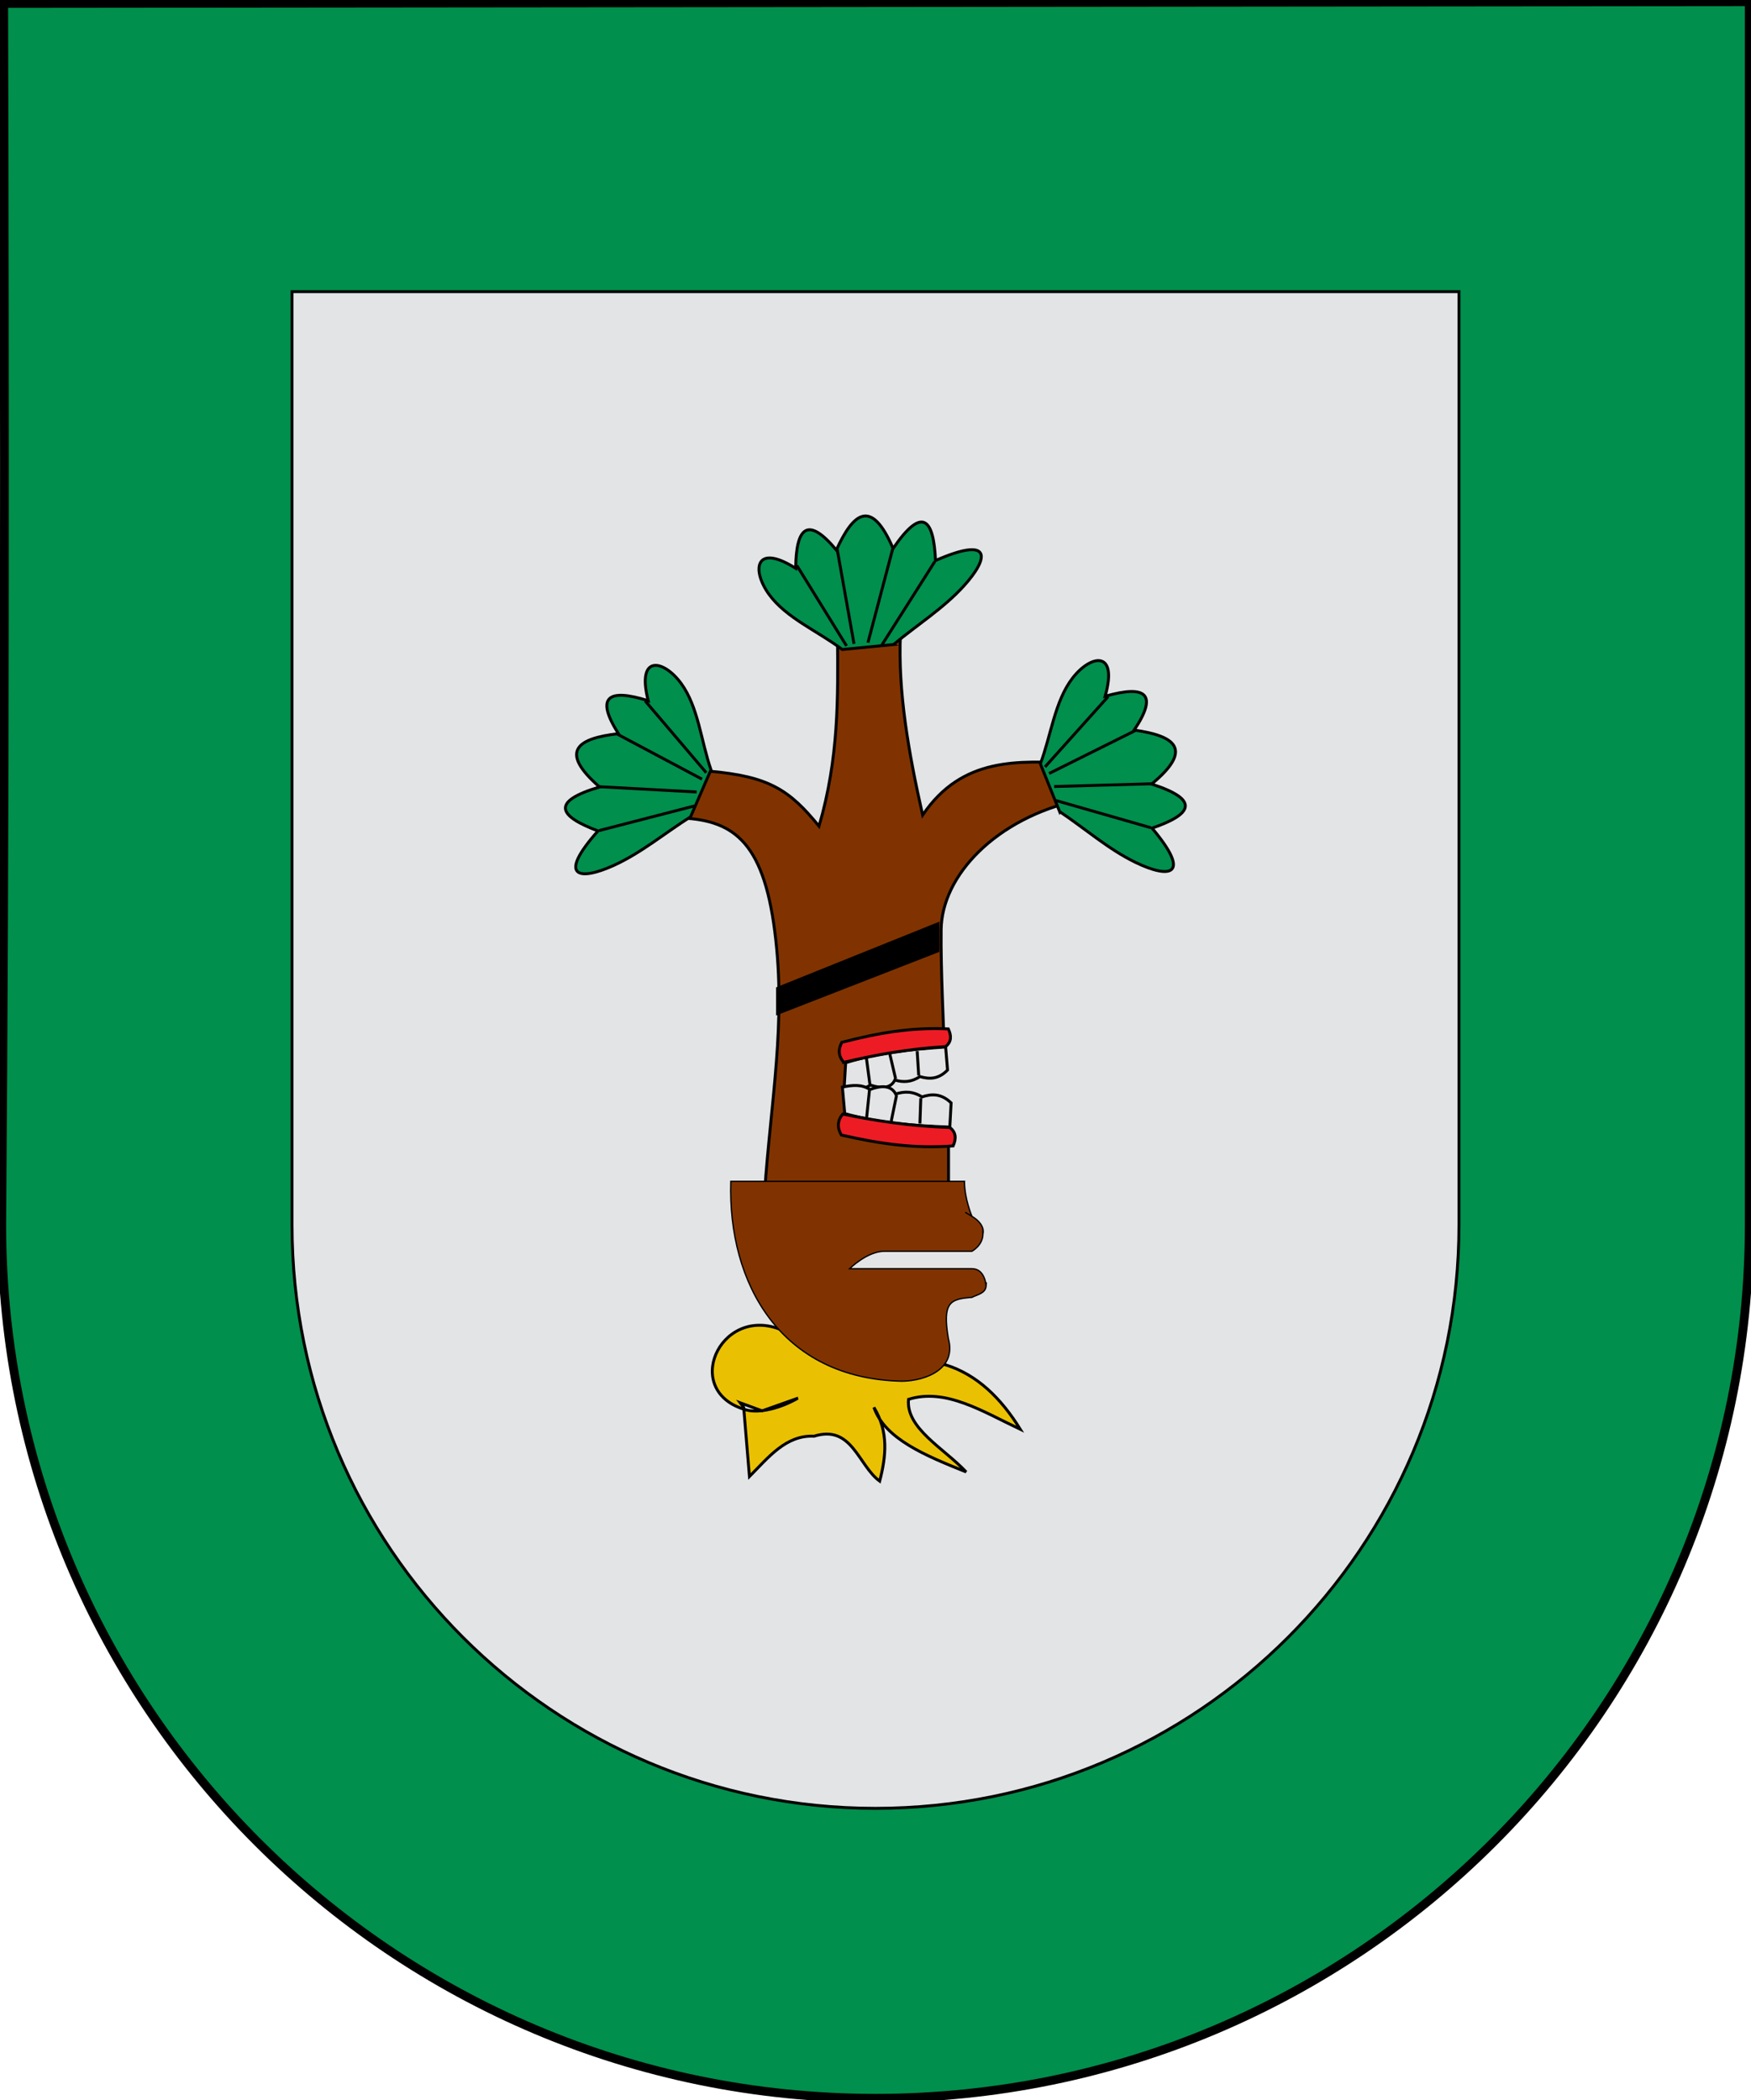
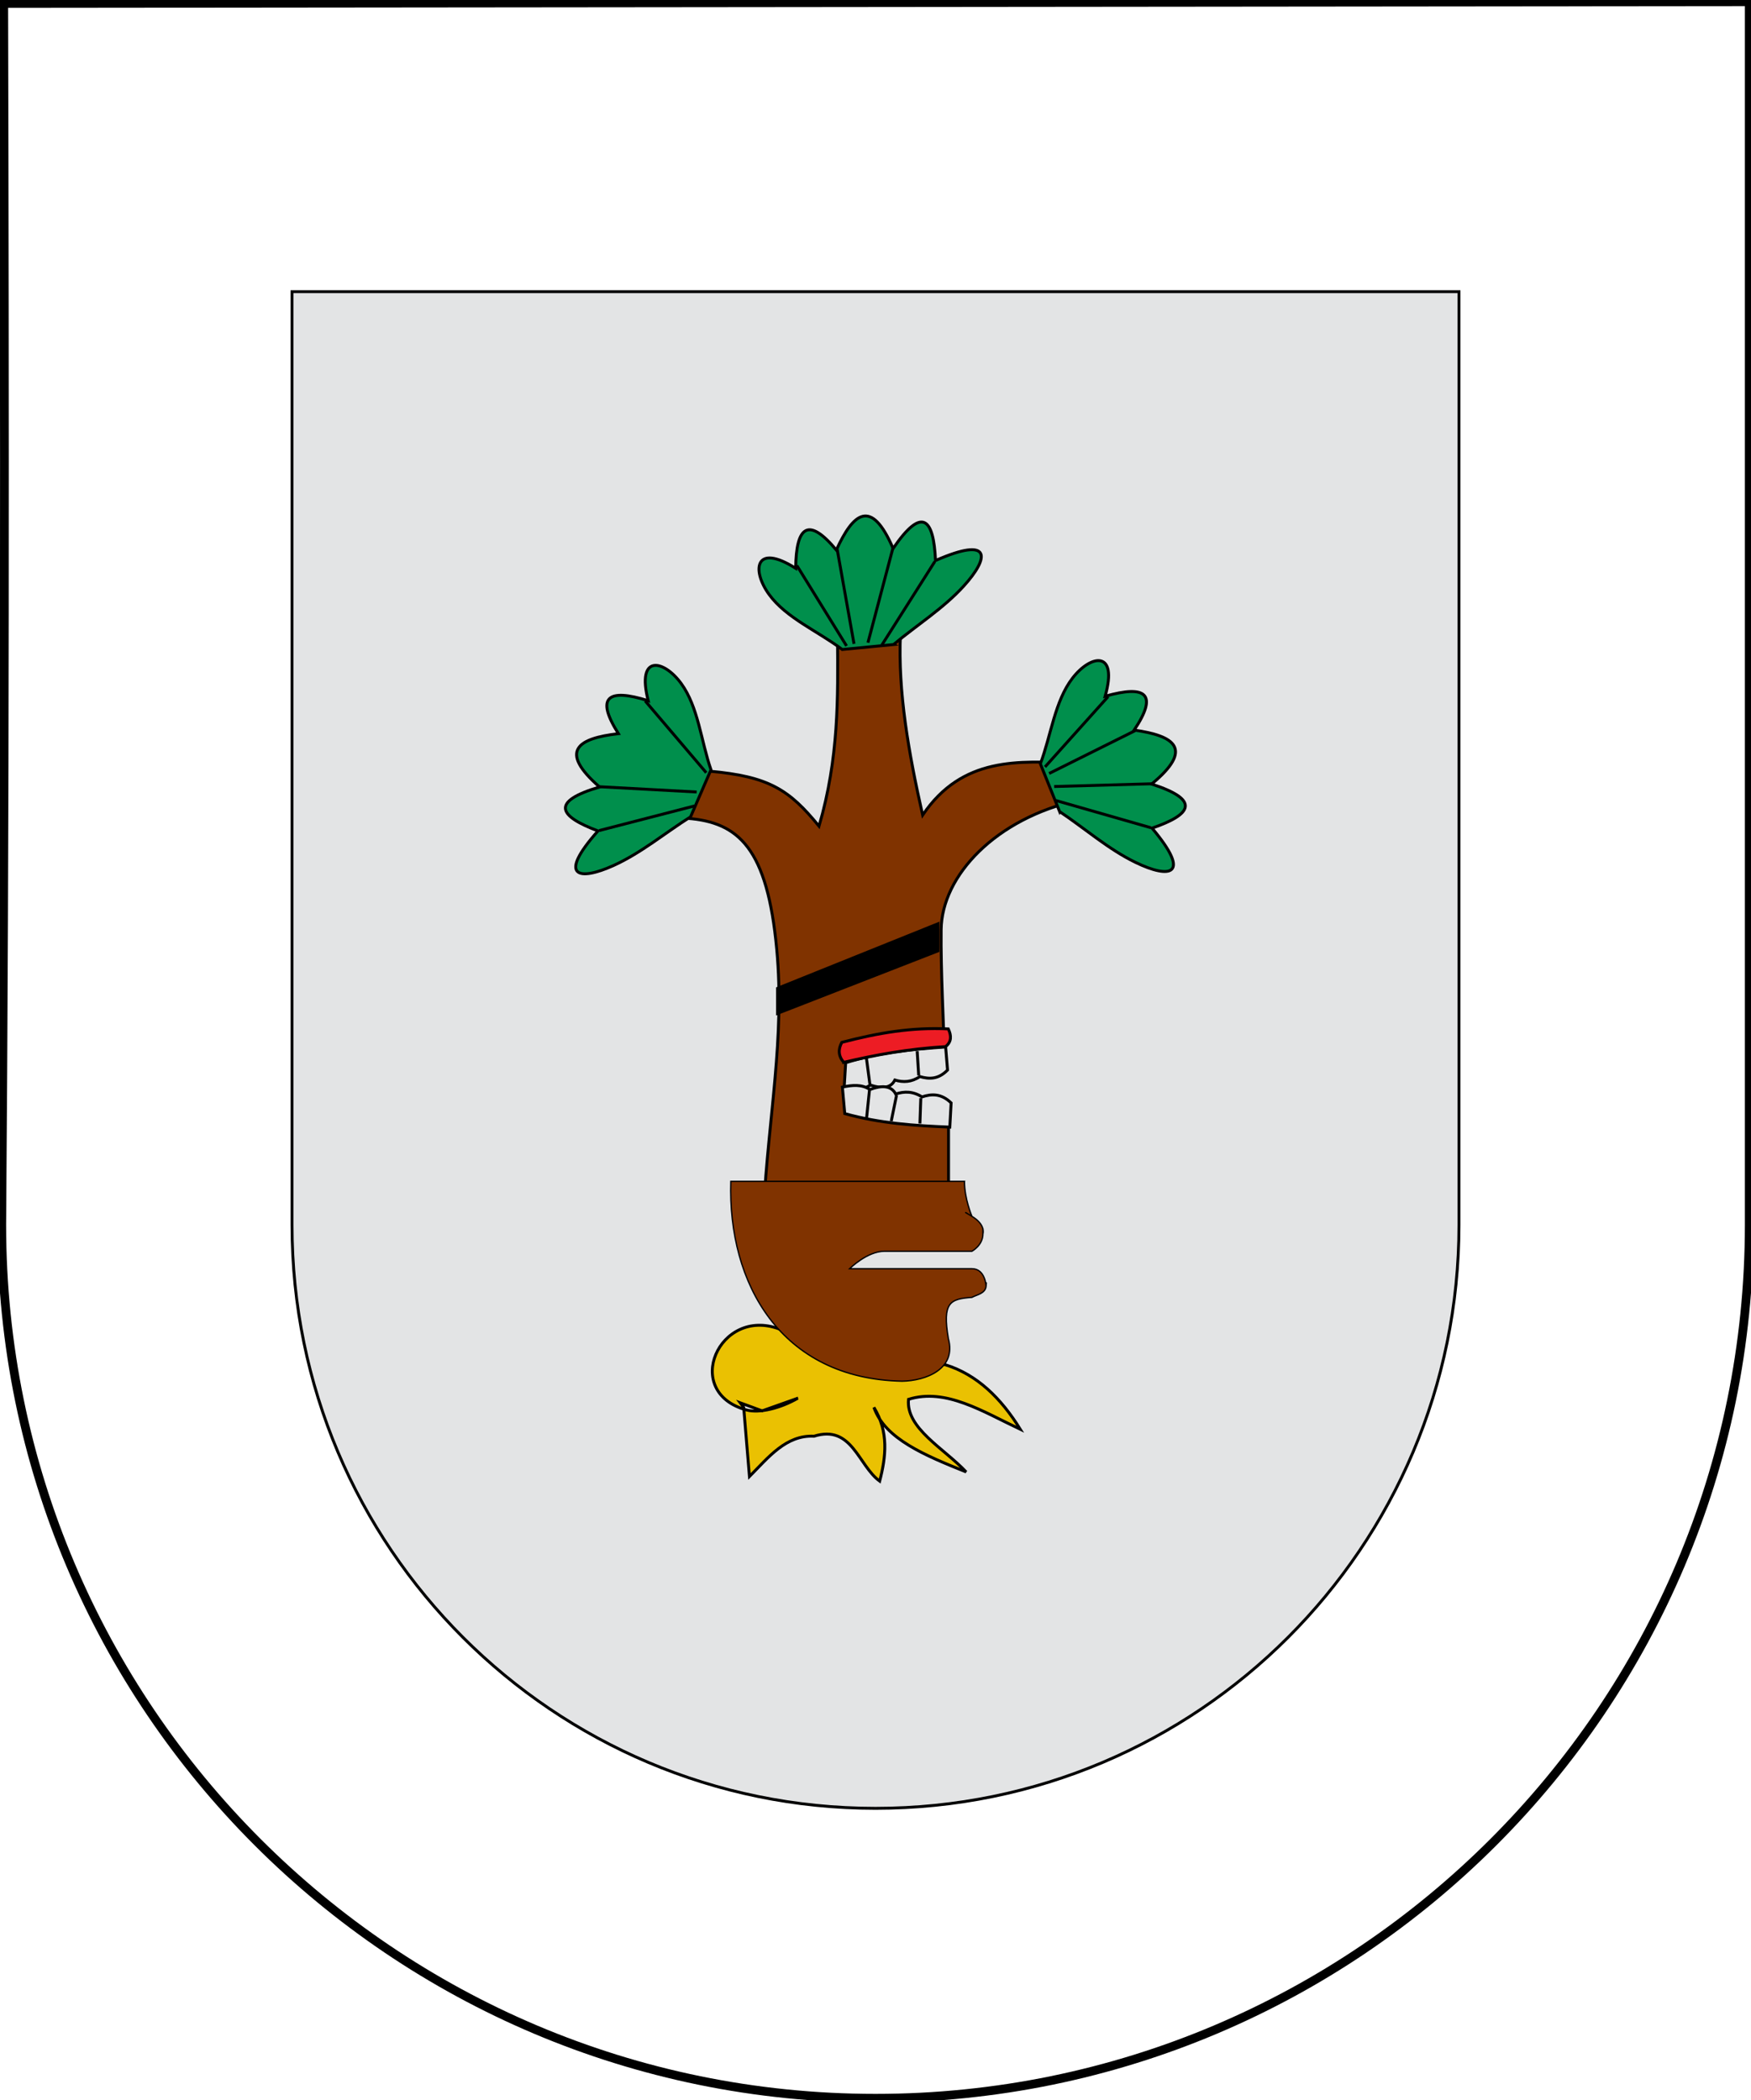
<svg xmlns="http://www.w3.org/2000/svg" xmlns:ns1="http://sodipodi.sourceforge.net/DTD/sodipodi-0.dtd" xmlns:ns2="http://www.inkscape.org/namespaces/inkscape" width="600.2" height="720" id="svg3421" ns1:version="0.32" ns2:version="0.47 r22583" version="1.0" ns1:docname="Escudo Cuautempan.svg" ns2:output_extension="org.inkscape.output.svg.inkscape">
  <defs id="defs3423">
    <ns2:perspective ns1:type="inkscape:persp3d" ns2:vp_x="0 : 526.18109 : 1" ns2:vp_y="0 : 1000 : 0" ns2:vp_z="744.09448 : 526.18109 : 1" ns2:persp3d-origin="372.04724 : 350.78739 : 1" id="perspective3429" />
    <ns2:perspective id="perspective4362" ns2:persp3d-origin="372.04724 : 350.78739 : 1" ns2:vp_z="744.09448 : 526.18109 : 1" ns2:vp_y="0 : 1000 : 0" ns2:vp_x="0 : 526.18109 : 1" ns1:type="inkscape:persp3d" />
    <ns2:perspective id="perspective3219" ns2:persp3d-origin="372.04724 : 350.78739 : 1" ns2:vp_z="744.09448 : 526.18109 : 1" ns2:vp_y="0 : 1000 : 0" ns2:vp_x="0 : 526.18109 : 1" ns1:type="inkscape:persp3d" />
    <ns2:perspective id="perspective2430" ns2:persp3d-origin="372.04724 : 350.78739 : 1" ns2:vp_z="744.09448 : 526.18109 : 1" ns2:vp_y="0 : 1000 : 0" ns2:vp_x="0 : 526.18109 : 1" ns1:type="inkscape:persp3d" />
    <ns2:perspective ns1:type="inkscape:persp3d" ns2:vp_x="0 : 526.18109 : 1" ns2:vp_y="0 : 1000 : 0" ns2:vp_z="744.09448 : 526.18109 : 1" ns2:persp3d-origin="372.04724 : 350.78739 : 1" id="perspective7097" />
    <ns2:perspective id="perspective7095" ns2:persp3d-origin="372.04724 : 350.78739 : 1" ns2:vp_z="744.09448 : 526.18109 : 1" ns2:vp_y="0 : 1000 : 0" ns2:vp_x="0 : 526.18109 : 1" ns1:type="inkscape:persp3d" />
    <ns2:perspective id="perspective2858" ns2:persp3d-origin="0.5 : 0.33333333 : 1" ns2:vp_z="1 : 0.5 : 1" ns2:vp_y="0 : 1000 : 0" ns2:vp_x="0 : 0.5 : 1" ns1:type="inkscape:persp3d" />
    <ns2:perspective id="perspective2860" ns2:persp3d-origin="0.5 : 0.33333333 : 1" ns2:vp_z="1 : 0.5 : 1" ns2:vp_y="0 : 1000 : 0" ns2:vp_x="0 : 0.5 : 1" ns1:type="inkscape:persp3d" />
  </defs>
  <ns1:namedview id="base" pagecolor="#ffffff" bordercolor="#666666" borderopacity="1.0" ns2:pageopacity="0.0" ns2:pageshadow="2" ns2:zoom="0.55865191" ns2:cx="280.62327" ns2:cy="331.30847" ns2:document-units="px" ns2:current-layer="layer2" showgrid="true" ns2:window-width="1024" ns2:window-height="712" ns2:window-x="-4" ns2:window-y="-4" showguides="true" ns2:guide-bbox="true" gridtolerance="5" guidetolerance="5" ns2:snap-global="true" ns2:window-maximized="0">
    <ns2:grid type="xygrid" id="grid2417" visible="true" enabled="true" spacingx="10px" spacingy="10px" />
  </ns1:namedview>
  <g ns2:label="Capa 1" ns2:groupmode="layer" id="layer1" transform="translate(-84.9, -136.648)">
-     <path style="fill: rgb(0, 143, 76); fill-opacity: 1; fill-rule: evenodd; stroke: rgb(0, 0, 0); stroke-width: 1; stroke-linecap: square; stroke-linejoin: miter; marker: none; stroke-miterlimit: 4; stroke-dasharray: none; stroke-dashoffset: 0pt; stroke-opacity: 1; visibility: visible; display: inline; overflow: visible;" d="M 684.501,137.247 L 86.173,137.846 C 86.54,277.407 86.615,417.033 85.499,556.548 C 85.499,721.872 219.676,856.049 385,856.049 C 550.324,856.049 684.501,721.872 684.501,556.548 L 684.501,137.247 z" id="path11282" ns1:nodetypes="cccscc" />
    <path style="opacity: 1; fill: rgb(227, 228, 229); fill-opacity: 1; stroke: rgb(0, 0, 0); stroke-width: 1; stroke-linecap: round; stroke-linejoin: miter; stroke-miterlimit: 4; stroke-dasharray: none; stroke-opacity: 1;" d="M 185,236.648 L 185,556.648 C 185,667.048 274.6,756.648 385,756.648 C 495.4,756.648 585,667.048 585,556.648 L 585,236.648 L 185,236.648 z" id="rect2399" />
  </g>
  <g ns2:groupmode="layer" id="layer2" ns2:label="Mueble" transform="translate(39.386, 47.143)">
    <g id="g2923" transform="translate(5.099,14.987)">
      <g id="g4541" transform="translate(-137.613,-212.011)">
        <path style="fill:#803300;fill-opacity:1;fill-rule:evenodd;stroke:#000000;stroke-width:1;stroke-linecap:butt;stroke-linejoin:miter;stroke-miterlimit:4;stroke-opacity:1;stroke-dasharray:none" d="m 354.84,564.868 c 21.142,0 42.283,0 63.425,0 0,-15.222 0,-21.362 0,-36.584 -9.302,0.423 -18.605,0.846 -27.907,1.268 0,-4.651 0,-9.302 0,-13.954 8.88,0 17.759,0 26.639,0 -0.423,-15.645 -1.428,-32.61 -1.268,-46.935 0.209,-18.707 18.917,-38.205 46.935,-44.398 -0.423,-4.228 -0.846,-8.457 -1.268,-12.685 -19.145,-0.863 -38.448,-2.32 -52.009,17.759 -4.791,-21.282 -8.505,-42.295 -7.611,-62.157 -7.188,0.423 -14.376,0.846 -21.565,1.268 0.149,20.659 0.49,41.242 -6.343,64.694 -10.226,-12.567 -17.224,-17.066 -37.67,-18.875 -3.383,7.188 -4.076,8.997 -7.458,16.185 17.564,1.351 27.43,10.236 30.637,44.935 2.808,30.39 -2.845,57.341 -4.536,89.476 z" id="path4368" ns1:nodetypes="ccccccsccccccccsc" />
        <g id="g4411" transform="matrix(3.226,0,0,3.226,-2069.39,-1366.62)" style="stroke-width:0.31;stroke-miterlimit:4;stroke-dasharray:none">
          <path ns1:nodetypes="ccsccccsc" transform="translate(124.286,183.791)" id="path4370" d="m 619.43,373.107 c 0.723,-1.667 1.445,-3.335 2.168,-5.002 -1.056,-3.057 -1.345,-6.67 -3.168,-9.171 -1.856,-2.546 -4.777,-3.139 -3.501,1.834 -4.333,-1.359 -5.611,-0.363 -3.168,3.501 -4.276,0.493 -6.425,1.809 -2.001,5.669 -5.279,1.556 -4.325,3.112 -0.167,4.669 -4.329,4.866 -2.087,5.372 1.667,3.668 2.913,-1.322 5.447,-3.446 8.17,-5.169 z" style="fill:#008f4c;fill-opacity:1;fill-rule:evenodd;stroke:#000000;stroke-width:0.31;stroke-linecap:butt;stroke-linejoin:miter;stroke-miterlimit:4;stroke-opacity:1;stroke-dasharray:none" />
          <path transform="translate(124.286,183.791)" id="path4372" d="m 614.612,360.797 6.486,7.624" style="fill:none;stroke:#000000;stroke-width:0.31;stroke-linecap:butt;stroke-linejoin:miter;stroke-miterlimit:4;stroke-opacity:1;stroke-dasharray:none" />
-           <path transform="translate(124.286,183.791)" id="path4374" d="m 611.654,364.325 8.99,4.779" style="fill:none;stroke:#000000;stroke-width:0.31;stroke-linecap:butt;stroke-linejoin:miter;stroke-miterlimit:4;stroke-opacity:1;stroke-dasharray:none" />
          <path transform="translate(124.286,183.791)" id="path4376" d="m 609.605,369.901 10.469,0.569" style="fill:none;stroke:#000000;stroke-width:0.31;stroke-linecap:butt;stroke-linejoin:miter;stroke-miterlimit:4;stroke-opacity:1;stroke-dasharray:none" />
          <path transform="translate(124.286,183.791)" id="path4378" d="m 609.719,374.567 10.128,-2.617" style="fill:none;stroke:#000000;stroke-width:0.31;stroke-linecap:butt;stroke-linejoin:miter;stroke-miterlimit:4;stroke-opacity:1;stroke-dasharray:none" />
        </g>
        <g id="g4392" transform="matrix(3.226,0,0,3.226,-2069.39,-1366.62)" style="stroke-width:0.31;stroke-miterlimit:4;stroke-dasharray:none">
          <path ns1:nodetypes="cccccccc" transform="translate(124.286,183.791)" id="path4380" d="m 635.91,399.243 c 3.54,-1.1 7.081,-1.433 10.621,-1.675 0.068,0.817 0.136,1.634 0.204,2.451 -0.98,1.008 -1.961,0.982 -2.941,0.694 -0.885,0.601 -1.77,0.636 -2.655,0.368 -0.45,0.9 -1.404,0.935 -2.614,0.531 -0.794,0.571 -1.769,0.509 -2.778,0.327 0.054,-0.899 0.109,-1.797 0.163,-2.696 z" style="fill:#e3e4e5;fill-opacity:1;fill-rule:evenodd;stroke:#000000;stroke-width:0.31;stroke-linecap:butt;stroke-linejoin:miter;stroke-miterlimit:4;stroke-opacity:1;stroke-dasharray:none" />
          <path transform="translate(124.286,183.791)" id="path4382" d="m 638.483,401.53 -0.368,-2.778" style="fill:none;stroke:#000000;stroke-width:0.31;stroke-linecap:butt;stroke-linejoin:miter;stroke-miterlimit:4;stroke-opacity:1;stroke-dasharray:none" />
-           <path transform="translate(124.286,183.791)" id="path4384" d="m 641.22,400.958 -0.613,-2.614" style="fill:none;stroke:#000000;stroke-width:0.31;stroke-linecap:butt;stroke-linejoin:miter;stroke-miterlimit:4;stroke-opacity:1;stroke-dasharray:none" />
          <path transform="translate(124.286,183.791)" id="path4386" d="m 643.671,400.591 -0.163,-2.574" style="fill:none;stroke:#000000;stroke-width:0.31;stroke-linecap:butt;stroke-linejoin:miter;stroke-miterlimit:4;stroke-opacity:1;stroke-dasharray:none" />
          <path ns1:nodetypes="ccccc" transform="translate(124.286,183.791)" id="path4390" d="m 635.705,399.202 c -0.568,-0.653 -0.617,-1.363 -0.204,-2.124 3.894,-1.013 7.421,-1.615 11.315,-1.43 0.341,0.723 0.351,1.373 -0.286,1.879 -3.983,0.246 -7.492,0.887 -10.825,1.675 z" style="fill:#ed1c24;fill-opacity:1;fill-rule:evenodd;stroke:#000000;stroke-width:0.31;stroke-linecap:butt;stroke-linejoin:miter;stroke-miterlimit:4;stroke-opacity:1;stroke-dasharray:none" />
        </g>
        <g id="g4399" transform="matrix(3.375,-0.096,-0.096,-3.375,-2127,2572.4)" style="stroke-width:0.296;stroke-miterlimit:4;stroke-dasharray:none">
          <path style="fill:#e3e4e5;fill-opacity:1;fill-rule:evenodd;stroke:#000000;stroke-width:0.296;stroke-linecap:butt;stroke-linejoin:miter;stroke-miterlimit:4;stroke-opacity:1;stroke-dasharray:none" d="m 635.91,399.243 c 3.54,-1.1 7.081,-1.433 10.621,-1.675 0.068,0.817 0.136,1.634 0.204,2.451 -0.98,1.008 -1.961,0.982 -2.941,0.694 -0.885,0.601 -1.77,0.636 -2.655,0.368 -0.45,0.9 -1.404,0.935 -2.614,0.531 -0.794,0.571 -1.769,0.509 -2.778,0.327 0.054,-0.899 0.109,-1.797 0.163,-2.696 z" id="path4401" transform="translate(124.286,183.791)" ns1:nodetypes="cccccccc" />
          <path style="fill:none;stroke:#000000;stroke-width:0.296;stroke-linecap:butt;stroke-linejoin:miter;stroke-miterlimit:4;stroke-opacity:1;stroke-dasharray:none" d="m 638.483,401.53 -0.368,-2.778" id="path4403" transform="translate(124.286,183.791)" />
          <path style="fill:none;stroke:#000000;stroke-width:0.296;stroke-linecap:butt;stroke-linejoin:miter;stroke-miterlimit:4;stroke-opacity:1;stroke-dasharray:none" d="m 641.22,400.958 -0.613,-2.614" id="path4405" transform="translate(124.286,183.791)" />
          <path style="fill:none;stroke:#000000;stroke-width:0.296;stroke-linecap:butt;stroke-linejoin:miter;stroke-miterlimit:4;stroke-opacity:1;stroke-dasharray:none" d="m 643.671,400.591 -0.163,-2.574" id="path4407" transform="translate(124.286,183.791)" />
-           <path style="fill:#ed1c24;fill-opacity:1;fill-rule:evenodd;stroke:#000000;stroke-width:0.296;stroke-linecap:butt;stroke-linejoin:miter;stroke-miterlimit:4;stroke-opacity:1;stroke-dasharray:none" d="m 635.705,399.202 c -0.568,-0.653 -0.617,-1.363 -0.204,-2.124 3.894,-1.013 7.421,-1.615 11.315,-1.43 0.341,0.723 0.351,1.373 -0.286,1.879 -3.983,0.246 -7.492,0.887 -10.825,1.675 z" id="path4409" transform="translate(124.286,183.791)" ns1:nodetypes="ccccc" />
        </g>
        <g id="g4418" transform="matrix(-0.995,3.08,3.08,0.995,-575.85,-2473.89)" style="stroke-width:0.309;stroke-miterlimit:4;stroke-dasharray:none">
          <path style="fill:#008f4c;fill-opacity:1;fill-rule:evenodd;stroke:#000000;stroke-width:0.309;stroke-linecap:butt;stroke-linejoin:miter;stroke-miterlimit:4;stroke-opacity:1;stroke-dasharray:none" d="m 619.43,373.107 c 0.723,-1.667 1.445,-3.335 2.168,-5.002 -1.056,-3.057 -1.345,-6.67 -3.168,-9.171 -1.856,-2.546 -4.777,-3.139 -3.501,1.834 -4.333,-1.359 -5.611,-0.363 -3.168,3.501 -4.276,0.493 -6.425,1.809 -2.001,5.669 -5.279,1.556 -4.325,3.112 -0.167,4.669 -4.329,4.866 -2.087,5.372 1.667,3.668 2.913,-1.322 5.447,-3.446 8.17,-5.169 z" id="path4420" transform="translate(124.286,183.791)" ns1:nodetypes="ccsccccsc" />
          <path style="fill:none;stroke:#000000;stroke-width:0.309;stroke-linecap:butt;stroke-linejoin:miter;stroke-miterlimit:4;stroke-opacity:1;stroke-dasharray:none" d="m 614.612,360.797 6.486,7.624" id="path4422" transform="translate(124.286,183.791)" />
          <path style="fill:none;stroke:#000000;stroke-width:0.309;stroke-linecap:butt;stroke-linejoin:miter;stroke-miterlimit:4;stroke-opacity:1;stroke-dasharray:none" d="m 611.654,364.325 8.99,4.779" id="path4424" transform="translate(124.286,183.791)" />
          <path style="fill:none;stroke:#000000;stroke-width:0.309;stroke-linecap:butt;stroke-linejoin:miter;stroke-miterlimit:4;stroke-opacity:1;stroke-dasharray:none" d="m 609.605,369.901 10.469,0.569" id="path4426" transform="translate(124.286,183.791)" />
          <path style="fill:none;stroke:#000000;stroke-width:0.309;stroke-linecap:butt;stroke-linejoin:miter;stroke-miterlimit:4;stroke-opacity:1;stroke-dasharray:none" d="m 609.719,374.567 10.128,-2.617" id="path4428" transform="translate(124.286,183.791)" />
        </g>
        <g transform="matrix(-3.235,-0.085,-0.085,3.235,2909.59,-1310.22)" id="g4430" style="stroke-width:0.309;stroke-miterlimit:4;stroke-dasharray:none">
          <path ns1:nodetypes="ccsccccsc" transform="translate(124.286,183.791)" id="path4432" d="m 619.43,373.107 c 0.723,-1.667 1.445,-3.335 2.168,-5.002 -1.056,-3.057 -1.345,-6.67 -3.168,-9.171 -1.856,-2.546 -4.777,-3.139 -3.501,1.834 -4.333,-1.359 -5.611,-0.363 -3.168,3.501 -4.276,0.493 -6.425,1.809 -2.001,5.669 -5.279,1.556 -4.325,3.112 -0.167,4.669 -4.329,4.866 -2.087,5.372 1.667,3.668 2.913,-1.322 5.447,-3.446 8.17,-5.169 z" style="fill:#008f4c;fill-opacity:1;fill-rule:evenodd;stroke:#000000;stroke-width:0.309;stroke-linecap:butt;stroke-linejoin:miter;stroke-miterlimit:4;stroke-opacity:1;stroke-dasharray:none" />
          <path transform="translate(124.286,183.791)" id="path4434" d="m 614.612,360.797 6.486,7.624" style="fill:none;stroke:#000000;stroke-width:0.309;stroke-linecap:butt;stroke-linejoin:miter;stroke-miterlimit:4;stroke-opacity:1;stroke-dasharray:none" />
          <path transform="translate(124.286,183.791)" id="path4436" d="m 611.654,364.325 8.99,4.779" style="fill:none;stroke:#000000;stroke-width:0.309;stroke-linecap:butt;stroke-linejoin:miter;stroke-miterlimit:4;stroke-opacity:1;stroke-dasharray:none" />
          <path transform="translate(124.286,183.791)" id="path4438" d="m 609.605,369.901 10.469,0.569" style="fill:none;stroke:#000000;stroke-width:0.309;stroke-linecap:butt;stroke-linejoin:miter;stroke-miterlimit:4;stroke-opacity:1;stroke-dasharray:none" />
          <path transform="translate(124.286,183.791)" id="path4440" d="m 609.719,374.567 10.128,-2.617" style="fill:none;stroke:#000000;stroke-width:0.309;stroke-linecap:butt;stroke-linejoin:miter;stroke-miterlimit:4;stroke-opacity:1;stroke-dasharray:none" />
        </g>
        <path style="fill:#eac102;fill-opacity:1;fill-rule:evenodd;stroke:#000000;stroke-width:1;stroke-linecap:butt;stroke-linejoin:miter;stroke-miterlimit:4;stroke-opacity:1;stroke-dasharray:none" d="m 366.612,629.261 c -6.051,3.487 -13.213,5.217 -17.53,4.058 -22.498,-6.037 -9.46,-35.569 11.209,-27.763 18.964,10.116 37.927,11.432 56.891,12.247 10.849,3.368 19.038,11.393 25.68,22.124 -12.774,-6.019 -25.548,-14.273 -38.322,-10.272 -0.944,9.97 12.211,16.806 19.754,24.89 -14.037,-5.624 -27.872,-11.349 -31.606,-22.124 5.129,8.428 4.14,16.857 1.975,25.285 -7.361,-5.378 -9.469,-19.512 -22.519,-15.408 -9.555,-0.477 -15.601,7.231 -22.124,13.828 -0.658,-7.902 -1.317,-15.803 -1.975,-23.704 -0.395,-0.527 -0.79,-1.054 -1.185,-1.58 l 7.506,2.766 12.247,-4.346 z" id="path4444" ns1:nodetypes="csccccccccccc" />
        <path style="fill:#000000;fill-rule:evenodd;stroke:#000000;stroke-width:1;stroke-linecap:butt;stroke-linejoin:miter;stroke-miterlimit:4;stroke-opacity:1;stroke-dasharray:none" d="m 359.637,497.32 54.986,-21.423 0,-9.283 -54.986,22.137 0,8.569 z" id="path4450" />
      </g>
      <path ns1:nodetypes="ccscscscsssccccc" id="path3548" d="m 286.105,342.915 c 0,5.988 2.557,11.977 2.557,11.977 0,0 -4.848,-2.912 0,0 4.848,2.912 3.776,5.988 3.776,5.988 0,0 0,-4.001 0,0 0,4.001 -3.776,5.988 -3.776,5.988 0,0 -23.954,0 -29.942,0 -5.988,0 -11.977,5.988 -11.977,5.988 0,0 37.285,0 41.919,0 4.634,0 4.848,5.988 4.848,5.988 0,0 0.214,-2.55 0,0 -0.214,2.551 -3.227,2.936 -4.848,3.837 -7.549,0.549 -10.155,1.735 -8.082,14.128 2.905,10.497 -7.832,14.501 -15.871,14.612 -41.6,-0.843 -59.771,-33.54 -58.687,-68.508 l 80.083,0 z" style="fill:#803300;fill-opacity:1;fill-rule:evenodd;stroke:#000000;stroke-width:0.455;stroke-linecap:butt;stroke-linejoin:miter;stroke-miterlimit:4;stroke-opacity:1;stroke-dasharray:none" />
    </g>
  </g>
  <g ns2:groupmode="layer" id="layer3" ns2:label="Filete">
    <path transform="translate(-84.9, -136.648)" ns1:nodetypes="cccscc" id="path3177" d="M 684.501,137.247 L 86.173,137.846 C 86.54,277.407 86.615,417.033 85.499,556.548 C 85.499,721.872 219.676,856.049 385,856.049 C 550.324,856.049 684.501,721.872 684.501,556.548 L 684.501,137.247 z" style="fill: none; fill-opacity: 1; fill-rule: evenodd; stroke: rgb(0, 0, 0); stroke-width: 3; stroke-linecap: square; stroke-linejoin: miter; marker: none; stroke-miterlimit: 4; stroke-dasharray: none; stroke-dashoffset: 0pt; stroke-opacity: 1; visibility: visible; display: inline; overflow: visible;" />
  </g>
</svg>